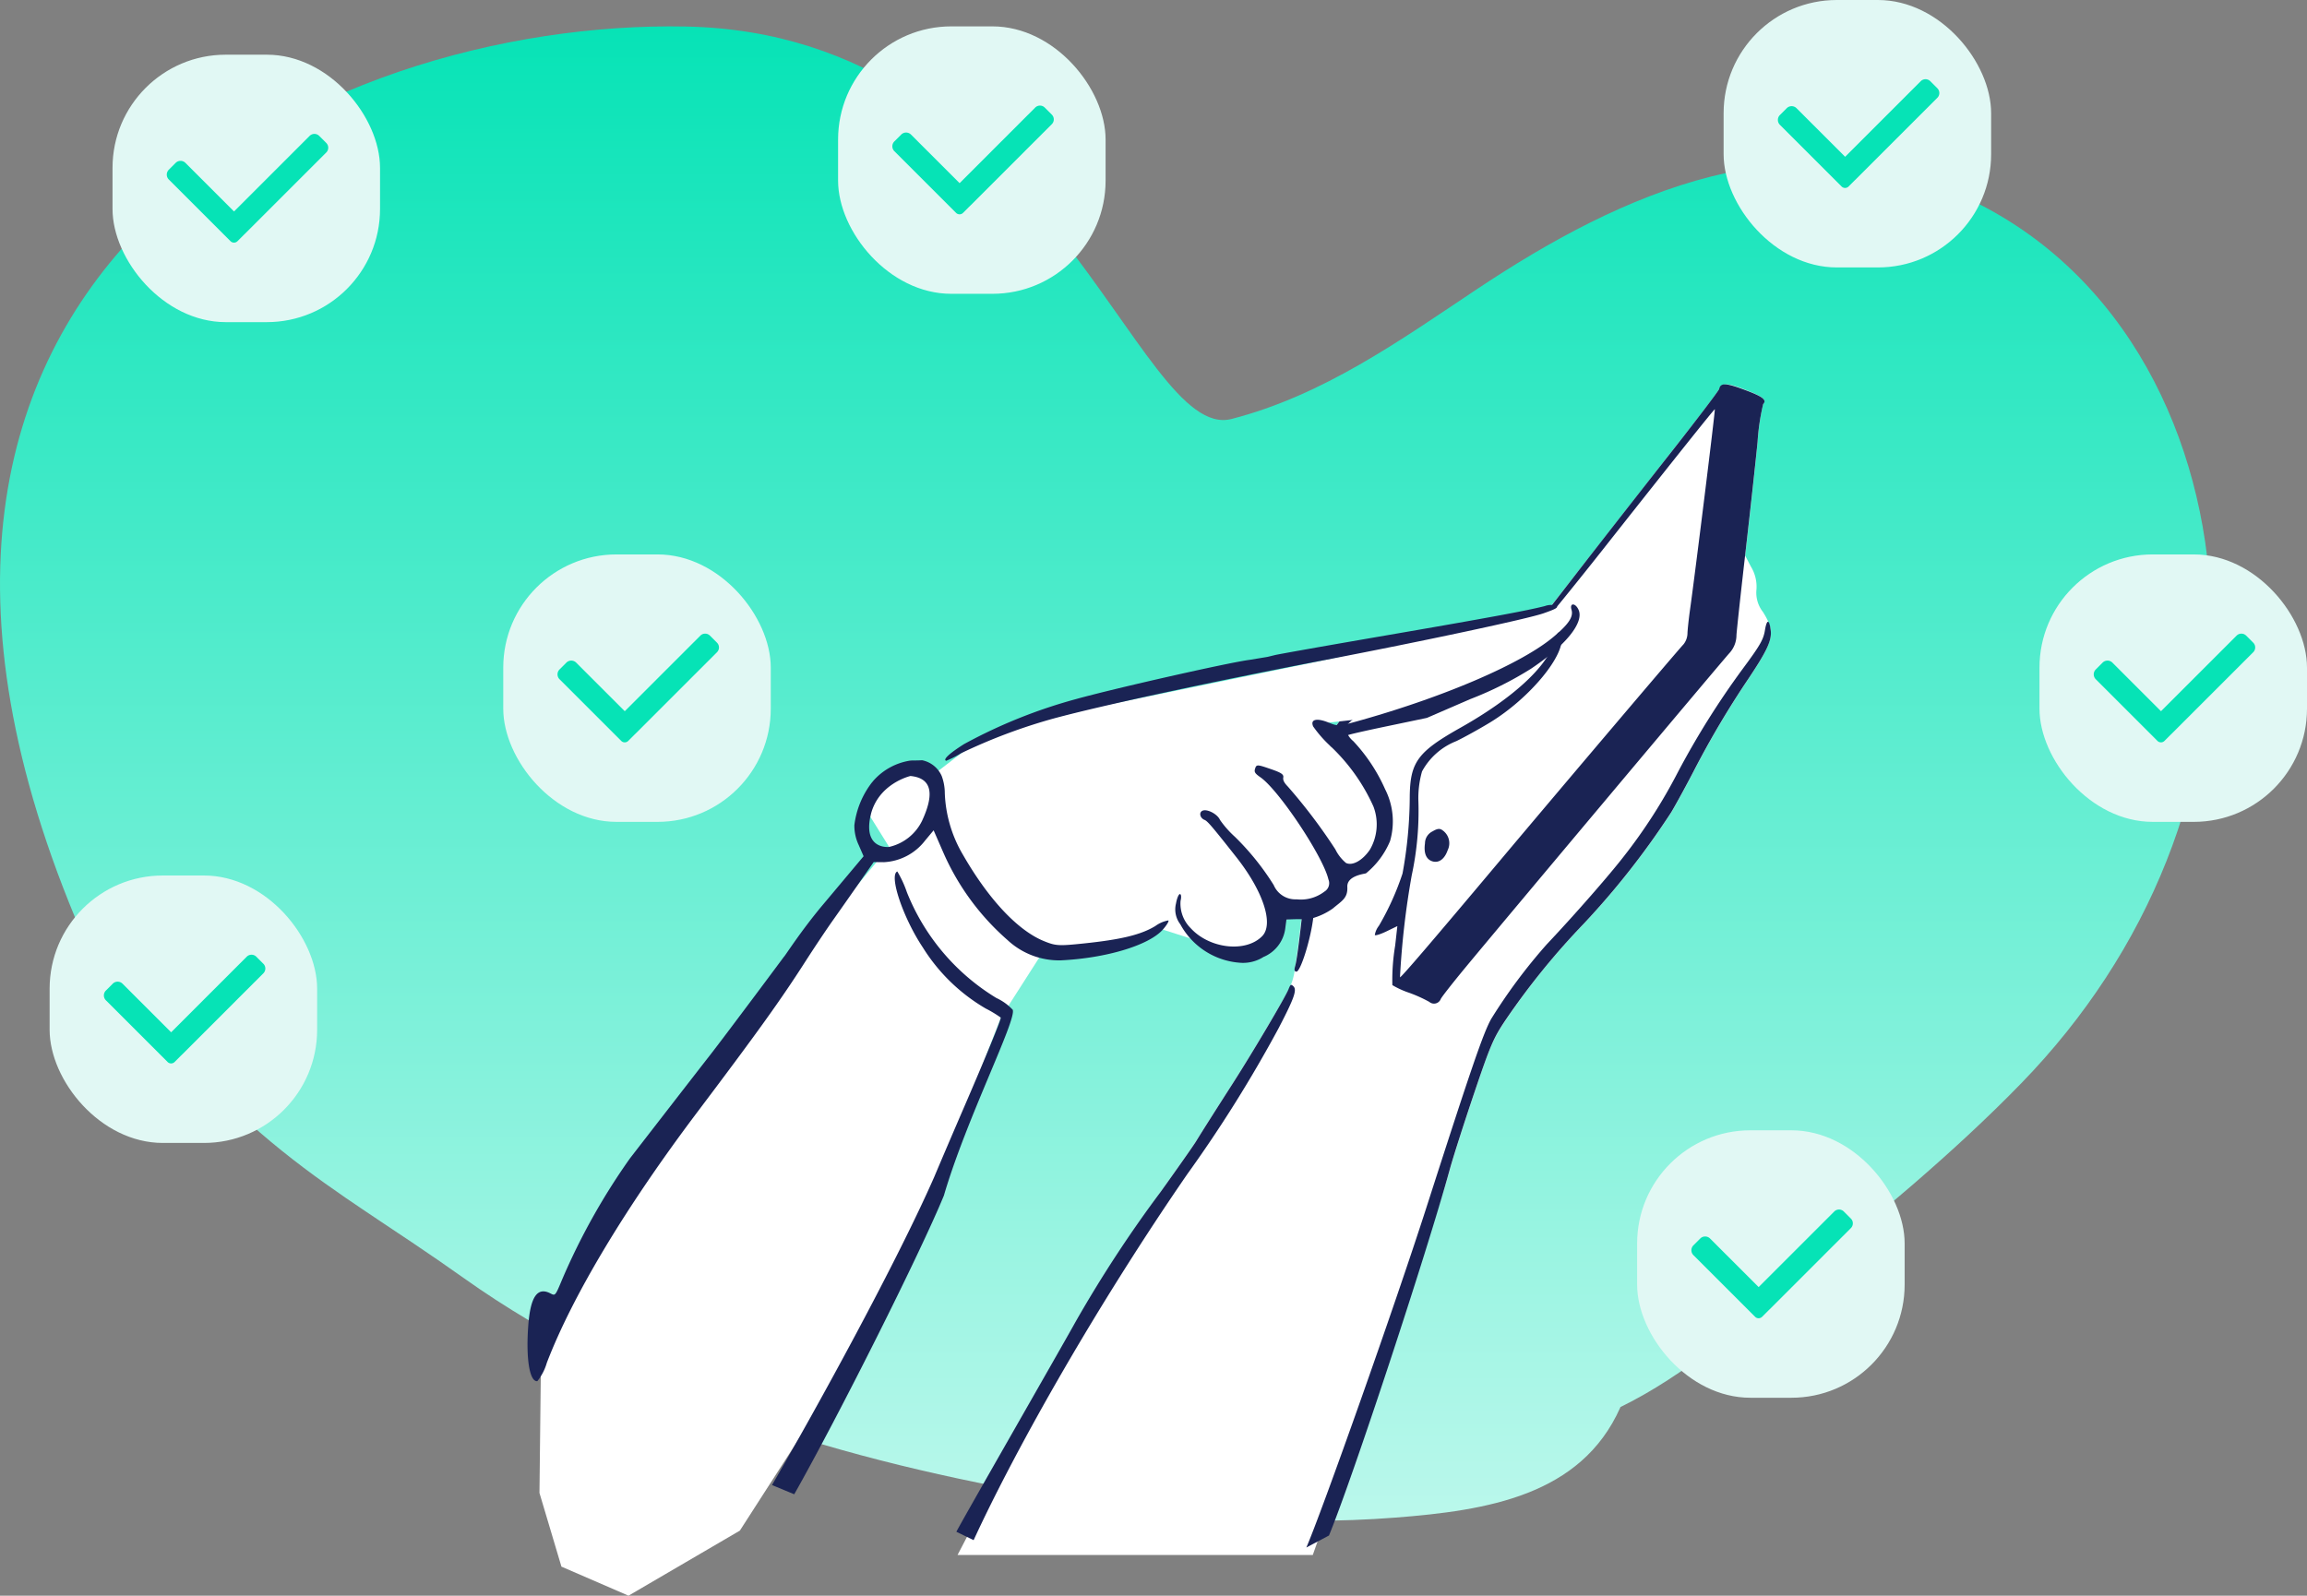
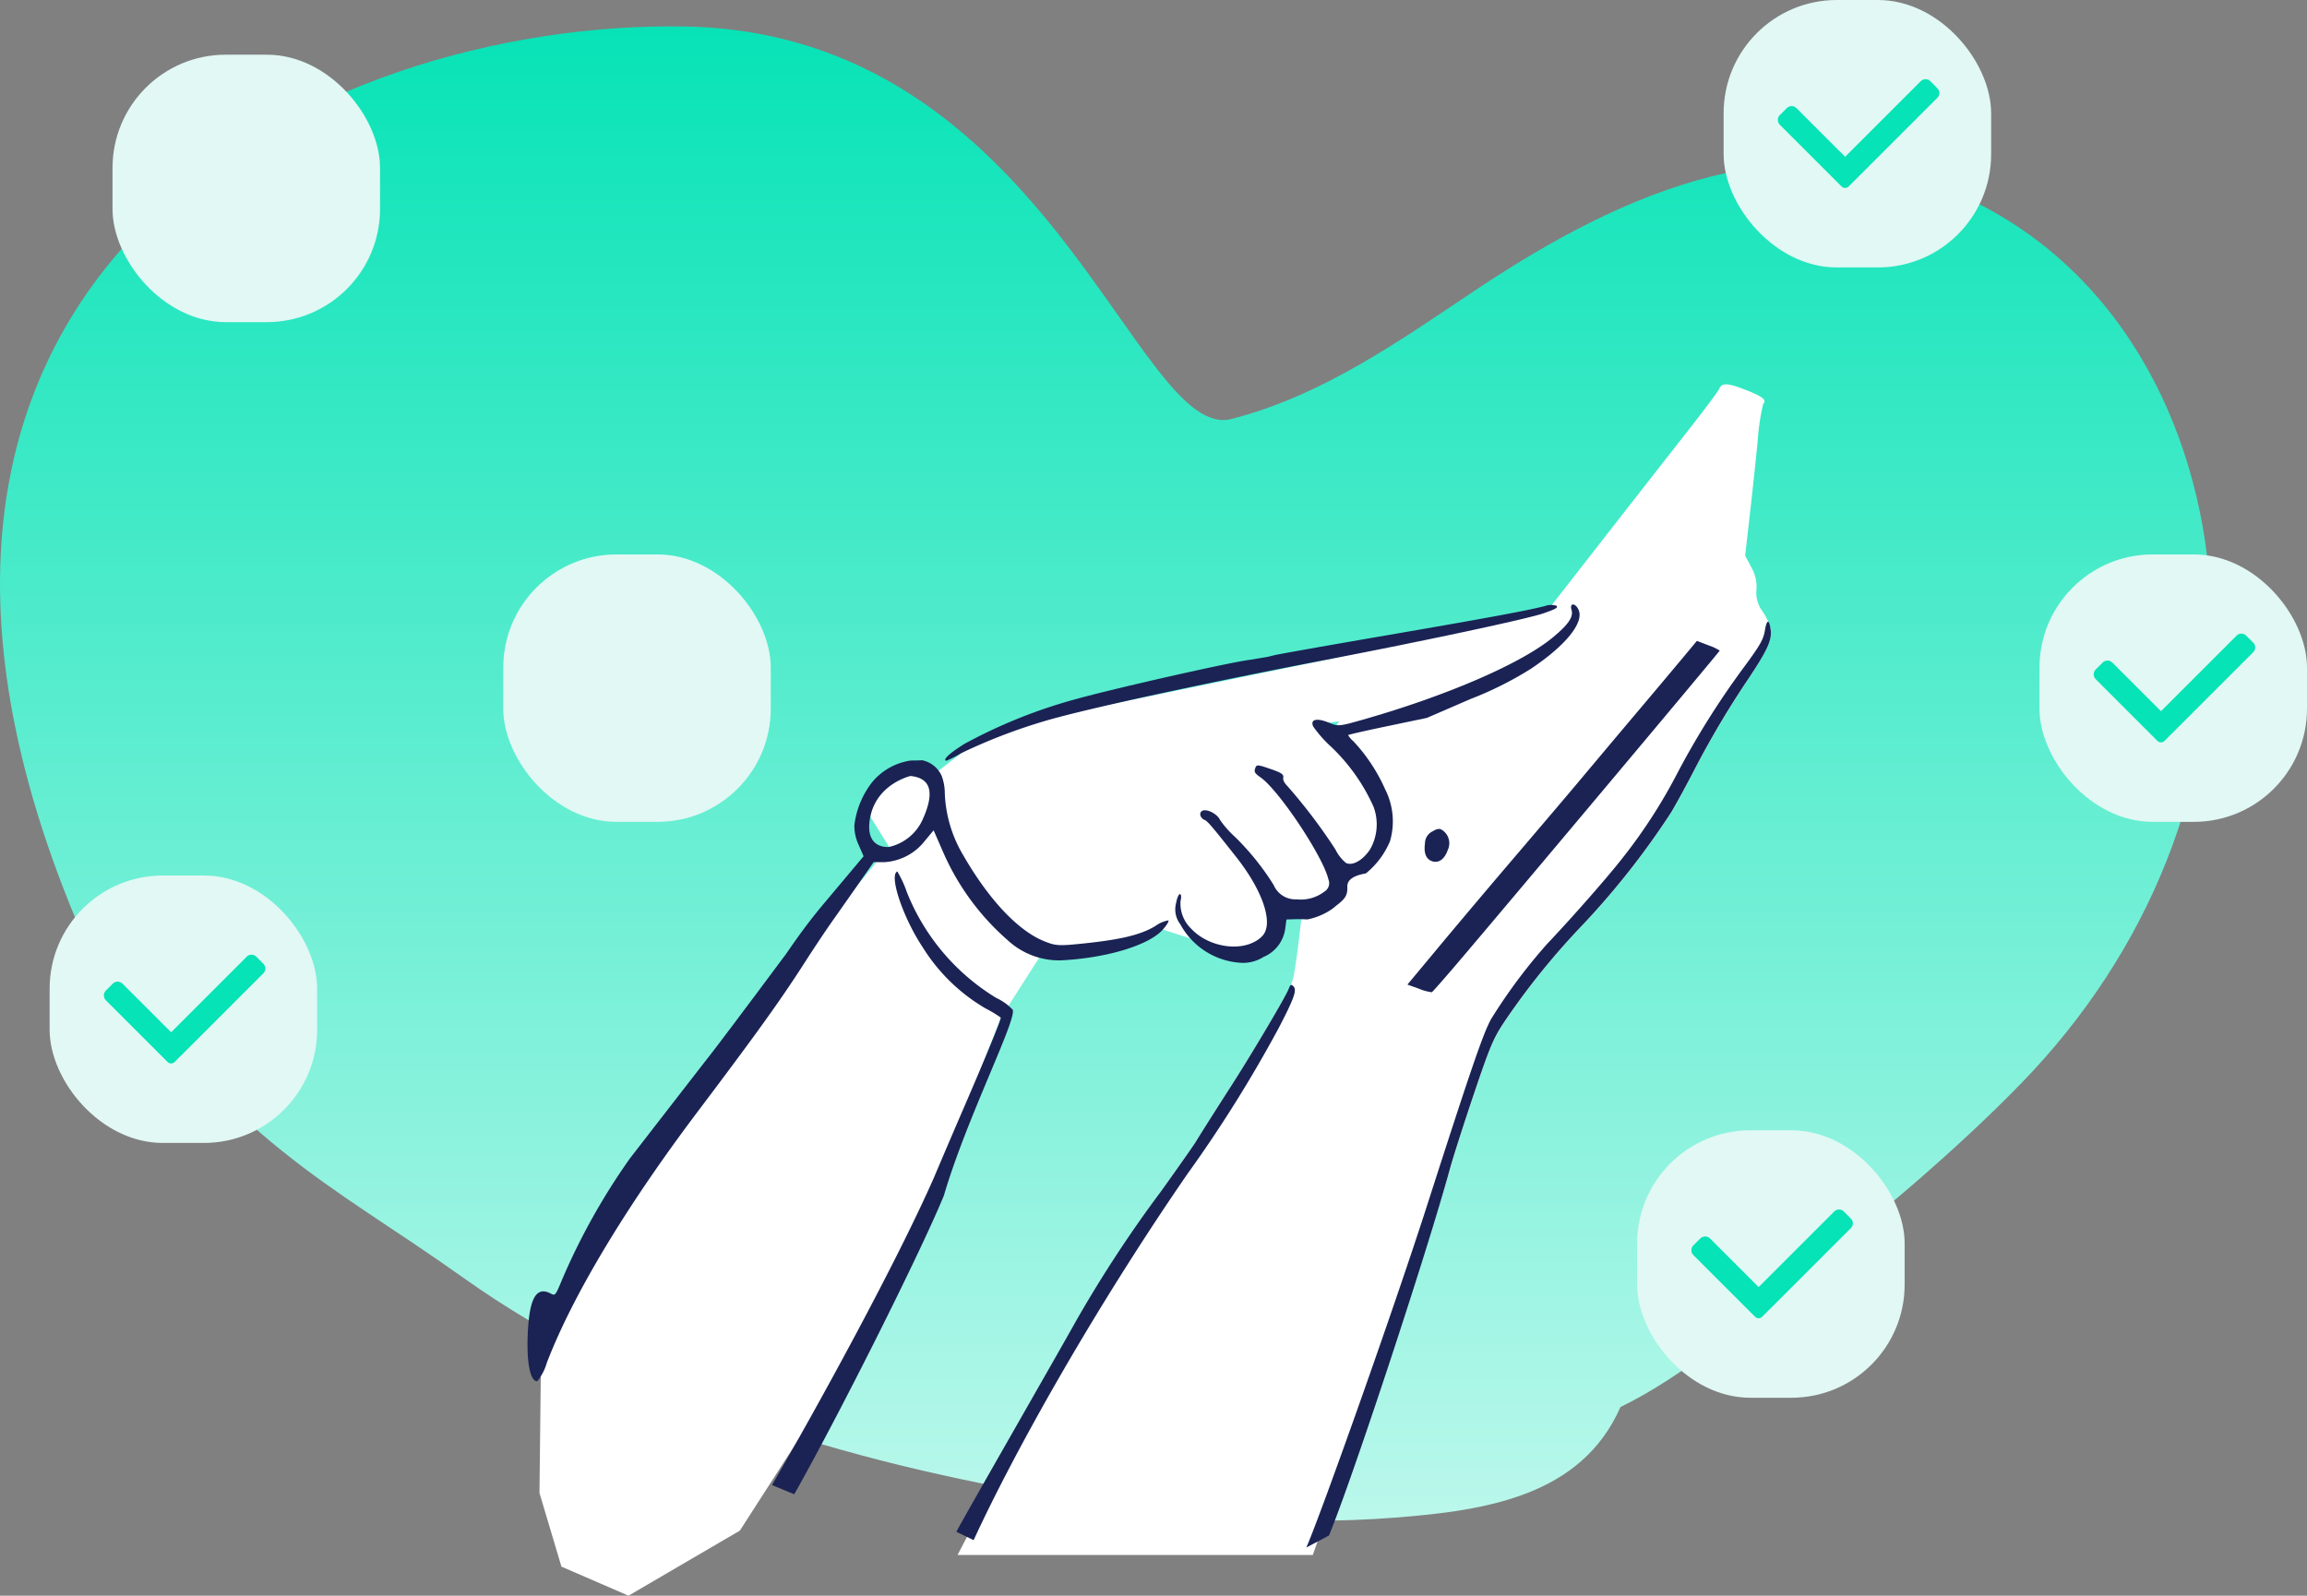
<svg xmlns="http://www.w3.org/2000/svg" width="366.769" height="253.751" viewBox="0 0 366.769 253.751">
  <rect x="0" y="0" width="366.769" height="253.751" fill="#808080" stroke="none" />
  <defs>
    <linearGradient id="linear-gradient" x1="0.5" x2="0.5" y2="1" gradientUnits="objectBoundingBox">
      <stop offset="0" stop-color="#06e3b6" />
      <stop offset="1" stop-color="#bcf8ec" />
    </linearGradient>
  </defs>
  <g id="Group_77" data-name="Group 77" transform="translate(-783.462 -1551.03)">
    <g id="Group_20" data-name="Group 20" transform="translate(783.462 1555.224)">
      <g id="Group_7" data-name="Group 7" transform="translate(0 0)">
        <path id="Path_4" data-name="Path 4" d="M2993.642,2486c-.954-25.826-13.219-52.382-38.758-64.341-27.781-13.006-54.706-1-77.994,14.535-12.183,8.127-24.316,16.815-38.923,20.582-15.135,3.9-29.2-61.262-86.708-62.406s-141.559,38.5-96.1,144.171c25.9,34.827,38.683,39.145,60.667,54.8,27.11,19.3,61.156,29.3,94.2,34.9,17.782,3.011,35.97,4.647,54.018,3.243,14.531-1.13,29.464-3.481,35.708-17.473.015-.032.022-.064.035-.1,10.448-5.12,19.412-13.117,28.253-20.265,12.233-9.889,24.558-19.995,35.462-31.215C2983.87,2541.457,2994.7,2514.58,2993.642,2486Z" transform="translate(-2642.174 -2394.344)" fill="url(#linear-gradient)" />
      </g>
    </g>
    <g id="Group_22" data-name="Group 22" transform="translate(867.329 1612.153)">
      <g id="Group_5" data-name="Group 5" transform="translate(68.18 0)">
        <path id="Path_5" data-name="Path 5" d="M3420.073-660.992c3.576-10.306,18.07-47.809,21.8-61.309.525-1.91,2.239-7.306,3.806-11.939,2.585-7.685,3.038-8.749,5.024-11.732a113.9,113.9,0,0,1,12.366-15.3,126.722,126.722,0,0,0,14.04-17.869c.871-1.491,2.535-4.535,3.669-6.74a147.982,147.982,0,0,1,8.656-14.594c3.992-6,4.244-7.2,2.213-10.468a4.964,4.964,0,0,1-1.039-3.6,6.139,6.139,0,0,0-.883-3.626l-.917-1.747.71-6.212c.393-3.425.965-8.755,1.273-11.884a35.912,35.912,0,0,1,.888-6.026c.594-.632-.035-1.144-2.708-2.2-2.95-1.161-3.88-1.2-4.3-.17-.154.373-2.641,3.689-5.547,7.386s-9.656,12.341-15.032,19.238l-9.76,12.524L3451-806.051c-1.831.671-5.912,1.964-9.092,2.884-12.447,3.594-18.355,7.97-20.281,15.025A126.921,126.921,0,0,0,3419-769.7c-.461,5.554-1.308,12.807-1.9,16.314a9.8,9.8,0,0,1-.714,2.2c-.855,1.8-6.165,10.713-9.113,15.32-3.121,4.867-4.8,7.507-5.77,9.094-.373.6-3.185,4.627-6.24,8.914s-6.5,9.988-7.9,12.138l-2.719,4.422-21.052,40.309" transform="translate(-3363.41 847.149)" fill="#fff" />
        <path id="Path_6" data-name="Path 6" d="M3623.34-740.027a1.921,1.921,0,0,1,.581-.635c.161-.078.149.091-.007.357a1.947,1.947,0,0,1-.581.635c-.161.078-.151-.092.005-.357Z" transform="translate(-3508.459 784.264)" fill="#fff" />
        <path id="Path_8" data-name="Path 8" d="M3480.645-607.712c2.451-5.663,13.955-38.1,19.11-54.141,7.161-22.273,9.038-27.733,10.292-29.946a86.961,86.961,0,0,1,8.811-11.828c4.373-4.628,9.988-11.043,12.319-14.072a84.019,84.019,0,0,0,8.475-13.2,130.781,130.781,0,0,1,10.454-16.664c2.665-3.6,3.2-4.537,3.437-5.974.3-1.823.691-1.863.92-.09.214,1.6-.531,3.243-3.458,7.631a146.923,146.923,0,0,0-8.66,14.586c-1.136,2.206-2.793,5.247-3.671,6.741a127,127,0,0,1-14.039,17.872,116.769,116.769,0,0,0-12.313,15.19c-1.95,2.909-2.412,3.988-5.029,11.725-1.581,4.677-3.315,10.1-3.841,12.012-3.732,13.54-15.5,49.252-19.21,58.248" transform="translate(-3425.006 792.682)" fill="#1a2354" />
        <g id="Group_4" data-name="Group 4" transform="translate(53.751 0.006)">
-           <path id="Path_9" data-name="Path 9" d="M3544.449-807.271c.062-.942.717-6.942,1.456-13.378s1.592-14.215,1.9-17.344a35.319,35.319,0,0,1,.893-6.018c.631-.654-.087-1.2-3-2.276-2.955-1.1-3.768-1.12-4-.128-.062.285-3.67,5.027-8.008,10.539s-11.131,14.211-15.1,19.342l-7.222,9.325-3.33,1.2c-1.836.661-5.919,1.95-9.1,2.867-12.447,3.595-18.355,7.97-20.285,15.027a120.622,120.622,0,0,0-2.526,17.577c-.512,6.433-1.453,14.6-1.832,15.89-.182.621-.128.88.188.9.622.051,2.161-4.749,2.639-8.216.217-1.576.639-5.606.938-8.987a146.027,146.027,0,0,1,2.693-18.689,7.835,7.835,0,0,1,3.808-4.937,52.845,52.845,0,0,1,13.472-6.251c5.493-1.813,17.887-7.472,17.749-8.1-.04-.18-.674-.11-1.4.145l-1.337.47,2.791-3.379c1.534-1.856,4.776-5.894,7.2-8.964,11.085-14.055,17.867-22.558,17.971-22.525s-3.067,25.633-3.938,31.848c-.213,1.527-.4,3.264-.41,3.844a2.9,2.9,0,0,1-.614,1.673c-.84.87-18.65,21.863-28.982,34.16-11.413,13.59-15.931,18.856-16.108,18.806a131.176,131.176,0,0,1,1.865-16.208,48.471,48.471,0,0,0,1.063-11.747,15.574,15.574,0,0,1,.576-4.784,10.593,10.593,0,0,1,5.455-4.817c1.291-.625,3.679-1.947,5.327-2.948,6.43-3.907,12.213-10.969,11.344-13.864-.278-.925-.673-.53-1.173,1.165-1.137,3.883-6.646,8.9-14.828,13.506-6.845,3.855-8.026,5.476-8.078,11.051a68.911,68.911,0,0,1-1.148,12.147,43.306,43.306,0,0,1-3.758,8.315,3.2,3.2,0,0,0-.647,1.458c.069.143.9-.117,1.855-.577l1.728-.836-.345,3.084a33.347,33.347,0,0,0-.448,6.3,13.954,13.954,0,0,0,2.688,1.224,22.14,22.14,0,0,1,3.19,1.443,1.141,1.141,0,0,0,1.61-.122,1.12,1.12,0,0,0,.2-.323c.089-.26,1.825-2.475,3.843-4.921,6.01-7.268,39.669-47.37,41.994-50.035A4.244,4.244,0,0,0,3544.449-807.271Z" transform="translate(-3474.182 847.135)" fill="#1a2354" />
          <path id="Path_10" data-name="Path 10" d="M3567.7-745.94c-.083.239-34.665,41.447-41.742,49.746-2.088,2.449-3.908,4.519-4.028,4.576a7.71,7.71,0,0,1-2.048-.558l-1.83-.659,5.352-6.43c2.952-3.546,8.3-9.88,11.934-14.135s8.1-9.51,9.966-11.735,6.177-7.368,9.592-11.409,6.877-8.179,7.69-9.159l1.484-1.785,1.834.705A7.4,7.4,0,0,1,3567.7-745.94Z" transform="translate(-3500.096 788.278)" fill="#1a2354" />
        </g>
        <path id="Path_11" data-name="Path 11" d="M3525.892-669.3c-.945-.339-1.324-1.314-1.109-2.848a2.121,2.121,0,0,1,1.2-1.893c.775-.456,1.152-.5,1.59-.172a2.509,2.509,0,0,1,.818,3.163C3527.89-669.6,3526.935-668.932,3525.892-669.3Z" transform="translate(-3450.284 745.127)" fill="#1a2354" />
        <path id="Path_12" data-name="Path 12" d="M3362.829-526.873c.251-.655,16.533-29.034,18.963-33.416a200.472,200.472,0,0,1,13.508-20.638c2.716-3.793,5.234-7.384,5.617-8.011.98-1.6,2.627-4.2,5.767-9.1,3.2-4.991,8.425-13.813,8.942-15.1.323-.8.388-.845.781-.485.6.565.141,1.873-2.326,6.62a211.2,211.2,0,0,1-14.533,23.241c-14.1,20.469-26.988,43.059-33.979,58.219" transform="translate(-3362.829 709.342)" fill="#1a2354" />
      </g>
      <path id="Path_56" data-name="Path 56" d="M3181.223-644.013l-.272,24.23,3.493,11.717,10.665,4.618,17.7-10.345,24.7-38.409,16.79-43.174,6.158-9.62,19.611-4.371,5.981,1.921,10.017,2.431,3.656-5.949,7.357-1.754,2.107-7.249,3.171,1.652,2.821-8.189-2.177-8.167-6.287-3.874-.294-3.747,12.3-1.363,12.8-4.9,10.6-7.319,4.048-4.331s-2.674-1.69-13.019,1.3-27.334,6.664-27.334,6.664l-36.373,7.492-17.151,4.356-4.265,2.953-4.991,3.853-3.005-2.671-6.155,3.421-.316,5.528,2.979,4.79-4.753,5.724-19.786,24.862L3193.2-666.338Z" transform="translate(-3179.053 796.077)" fill="#fff" />
      <path id="Path_57" data-name="Path 57" d="M3230.111-558.875c7.079-12.523,20-38.261,23.794-47.511,3.522-12.078,11.616-27.986,10.939-29.539a8.42,8.42,0,0,0-2.6-1.871,34.7,34.7,0,0,1-14.231-16.839,17.158,17.158,0,0,0-1.516-3.282c-1.362.594.893,7.325,4.042,12.062a28.969,28.969,0,0,0,10.018,9.736,18.355,18.355,0,0,1,2.387,1.441c.1.22-2.359,6.21-5.836,14.251-1.512,3.5-3.666,8.532-4.755,11.12-5.929,13.5-18.376,36.218-25.777,48.967" transform="translate(-3187.709 735.378)" fill="#1a2354" />
      <path id="Path_58" data-name="Path 58" d="M3389.772-753.184l1.182-.288c.652-.159,8.555-1.561,17.583-3.113,16.365-2.821,22.413-3.937,25.33-4.681a2.853,2.853,0,0,1,1.864-.042c.267.286-.1.5-2.064,1.189-2.5.88-18.9,4.386-34.781,7.435-17.814,3.422-35.079,7.141-42.928,9.246a88.644,88.644,0,0,0-14.861,5.556,16.434,16.434,0,0,1-2.4,1.218c-.579-.176.5-1.178,2.854-2.663a81.846,81.846,0,0,1,17.8-7.152c6.291-1.745,24.353-5.827,27.584-6.236Z" transform="translate(-3272.135 796.524)" fill="#1a2354" />
      <path id="Path_59" data-name="Path 59" d="M3455.233-716.718c.089,1.793-.868,2.21-2.315,3.434a10.561,10.561,0,0,1-4.02,1.73,28.088,28.088,0,0,0-3.338.024c-.015.054-.106.729-.2,1.468a5.707,5.707,0,0,1-3.455,4.481,6.09,6.09,0,0,1-3.4.937,11.75,11.75,0,0,1-9.827-6.143A3.875,3.875,0,0,1,3428-714.1c.146-.834.435-1.509.629-1.481s.241.482.092,1.078a5.5,5.5,0,0,0,1.6,4.33c3,3.3,8.8,3.944,11.389,1.267,1.855-1.919.146-7.133-4.114-12.539-3.786-4.8-4.591-5.753-5.054-5.932-.74-.291-.94-1.2-.324-1.466.731-.318,2.364.534,2.762,1.449a15.6,15.6,0,0,0,2.379,2.7,41.234,41.234,0,0,1,6.169,7.673,3.73,3.73,0,0,0,3.632,2.272,6.177,6.177,0,0,0,4.451-1.242,1.552,1.552,0,0,0,.617-1.925c-.83-3.618-7.871-14.194-10.805-16.237-.862-.6-1.016-.838-.865-1.334.225-.741.314-.737,2.662.079,1.521.53,1.914.8,1.832,1.278-.08.425.137.849.735,1.46a87.333,87.333,0,0,1,7.547,9.978,6.5,6.5,0,0,0,1.69,2.161c1.036.5,2.638-.4,3.805-2.124a8,8,0,0,0,.553-6.863,30.106,30.106,0,0,0-6.83-9.592,19.414,19.414,0,0,1-2.748-3.131c-.493-1.131.552-1.393,2.455-.617,1.547.63,1.639.621,5.456-.465,13.415-3.823,25.255-8.959,30.241-13.117,2.46-2.049,3.255-3.24,2.918-4.362s.631-1.113,1.13.032c.884,2.029-2.067,5.669-7.609,9.376a55.954,55.954,0,0,1-9.6,4.8l-6.907,2.992-6.24,1.306c-3.427.711-6.261,1.36-6.289,1.431a3.625,3.625,0,0,0,.826.967,27.34,27.34,0,0,1,5.058,7.643,11.271,11.271,0,0,1,.782,8.247,13.108,13.108,0,0,1-3.827,5.125C3457.932-718.783,3455.144-718.511,3455.233-716.718Z" transform="translate(-3324.902 796.641)" fill="#1a2354" />
      <g id="Group_21" data-name="Group 21" transform="translate(0 59.782)">
        <path id="Path_60" data-name="Path 60" d="M3205.375-654.28c-2.288,2.927-12.757,16.453-12.757,16.453a103.8,103.8,0,0,0-10.815,19.321c-1.076,2.58-1.076,2.58-1.842,2.181-2.074-1.08-3.183.514-3.525,5.055-.4,5.3.2,9.016,1.439,8.9a8.443,8.443,0,0,0,1.51-2.928c4.08-10.655,12.563-24.788,23.911-39.843,9.661-12.822,13.275-17.857,17.2-23.982,1.352-2.106,3.3-5.027,4.342-6.5s2.93-4.167,4.2-5.985l2.31-3.311,1.613.016a8.8,8.8,0,0,0,6.563-3.446l1.353-1.622,1.6,3.668a39.517,39.517,0,0,0,10.13,13.767,12.044,12.044,0,0,0,8.453,3.246c7.25-.345,14.043-2.39,16.264-4.9.609-.688,1.007-1.354.868-1.453a4.946,4.946,0,0,0-2.064.891c-2.3,1.395-5.45,2.156-11.429,2.777-3.94.411-4.432.381-6.3-.384-4.164-1.7-8.81-6.669-12.866-13.736a20.767,20.767,0,0,1-2.88-9.775,7.877,7.877,0,0,0-.484-2.721,4.343,4.343,0,0,0-3.125-2.525c-.318.027-1.1.046-1.763.041a9.779,9.779,0,0,0-6.154,3.421,13.836,13.836,0,0,0-2.85,6.862,7.2,7.2,0,0,0,.7,3.185l.767,1.76-6.491,7.736c-3.562,4.243-6.138,8.341-6.177,8.254C3217.077-669.848,3207.663-657.208,3205.375-654.28Zm33.672-37.22a7.717,7.717,0,0,1-5.259,4.173s-4.049.478-2.979-4.79,6.377-6.492,6.377-6.492C3241.109-698.239,3240.676-695.031,3239.047-691.5Z" transform="translate(-3176.315 701.107)" fill="#1a2354" />
      </g>
    </g>
    <g id="Group_23" data-name="Group 23" transform="translate(-47.16 19.227)">
      <rect id="Rectangle_30" data-name="Rectangle 30" width="42.53" height="42.53" rx="18" transform="translate(848.511 1540.5)" fill="#e1f8f4" />
-       <path id="Path_65" data-name="Path 65" d="M2249.568,2598.008a.785.785,0,0,1-.556-.231l-9.81-9.809a1.1,1.1,0,0,1,0-1.551l1.092-1.092a1.1,1.1,0,0,1,1.551,0l7.729,7.729,12.021-12.021a1.073,1.073,0,0,1,1.518,0l1.123,1.123a1.075,1.075,0,0,1,0,1.519l-12.893,12.892-.237.228-.981.982A.786.786,0,0,1,2249.568,2598.008Z" transform="translate(-1381.745 -1027.621)" fill="#06e3b6" />
    </g>
    <g id="Group_24" data-name="Group 24" transform="translate(-57.16 149.756)">
      <rect id="Rectangle_30-2" data-name="Rectangle 30" width="42.53" height="42.53" rx="18" transform="translate(848.511 1540.5)" fill="#e1f8f4" />
      <path id="Path_65-2" data-name="Path 65" d="M2249.568,2598.008a.785.785,0,0,1-.556-.231l-9.81-9.809a1.1,1.1,0,0,1,0-1.551l1.092-1.092a1.1,1.1,0,0,1,1.551,0l7.729,7.729,12.021-12.021a1.073,1.073,0,0,1,1.518,0l1.123,1.123a1.075,1.075,0,0,1,0,1.519l-12.893,12.892-.237.228-.981.982A.786.786,0,0,1,2249.568,2598.008Z" transform="translate(-1381.745 -1027.621)" fill="#06e3b6" />
    </g>
    <g id="Group_25" data-name="Group 25" transform="translate(68.19 14.724)">
-       <rect id="Rectangle_30-3" data-name="Rectangle 30" width="42.53" height="42.53" rx="18" transform="translate(848.511 1540.5)" fill="#e1f8f4" />
-       <path id="Path_65-3" data-name="Path 65" d="M2249.568,2598.008a.785.785,0,0,1-.556-.231l-9.81-9.809a1.1,1.1,0,0,1,0-1.551l1.092-1.092a1.1,1.1,0,0,1,1.551,0l7.729,7.729,12.021-12.021a1.073,1.073,0,0,1,1.518,0l1.123,1.123a1.075,1.075,0,0,1,0,1.519l-12.893,12.892-.237.228-.981.982A.786.786,0,0,1,2249.568,2598.008Z" transform="translate(-1381.745 -1027.621)" fill="#06e3b6" />
-     </g>
+       </g>
    <g id="Group_26" data-name="Group 26" transform="translate(259.19 98.697)">
      <rect id="Rectangle_30-4" data-name="Rectangle 30" width="42.53" height="42.53" rx="18" transform="translate(848.511 1540.5)" fill="#e1f8f4" />
      <path id="Path_65-4" data-name="Path 65" d="M2249.568,2598.008a.785.785,0,0,1-.556-.231l-9.81-9.809a1.1,1.1,0,0,1,0-1.551l1.092-1.092a1.1,1.1,0,0,1,1.551,0l7.729,7.729,12.021-12.021a1.073,1.073,0,0,1,1.518,0l1.123,1.123a1.075,1.075,0,0,1,0,1.519l-12.893,12.892-.237.228-.981.982A.786.786,0,0,1,2249.568,2598.008Z" transform="translate(-1381.745 -1027.621)" fill="#06e3b6" />
    </g>
    <g id="Group_27" data-name="Group 27" transform="translate(208.973 10.53)">
      <rect id="Rectangle_30-5" data-name="Rectangle 30" width="42.53" height="42.53" rx="18" transform="translate(848.511 1540.5)" fill="#e1f8f4" />
      <path id="Path_65-5" data-name="Path 65" d="M2249.568,2598.008a.785.785,0,0,1-.556-.231l-9.81-9.809a1.1,1.1,0,0,1,0-1.551l1.092-1.092a1.1,1.1,0,0,1,1.551,0l7.729,7.729,12.021-12.021a1.073,1.073,0,0,1,1.518,0l1.123,1.123a1.075,1.075,0,0,1,0,1.519l-12.893,12.892-.237.228-.981.982A.786.786,0,0,1,2249.568,2598.008Z" transform="translate(-1381.745 -1027.621)" fill="#06e3b6" />
    </g>
    <g id="Group_28" data-name="Group 28" transform="translate(195.224 190.278)">
      <rect id="Rectangle_30-6" data-name="Rectangle 30" width="42.53" height="42.53" rx="18" transform="translate(848.511 1540.5)" fill="#e1f8f4" />
      <path id="Path_65-6" data-name="Path 65" d="M2249.568,2598.008a.785.785,0,0,1-.556-.231l-9.81-9.809a1.1,1.1,0,0,1,0-1.551l1.092-1.092a1.1,1.1,0,0,1,1.551,0l7.729,7.729,12.021-12.021a1.073,1.073,0,0,1,1.518,0l1.123,1.123a1.075,1.075,0,0,1,0,1.519l-12.893,12.892-.237.228-.981.982A.786.786,0,0,1,2249.568,2598.008Z" transform="translate(-1381.745 -1027.621)" fill="#06e3b6" />
    </g>
    <g id="Group_29" data-name="Group 29" transform="translate(14.959 98.697)">
      <rect id="Rectangle_30-7" data-name="Rectangle 30" width="42.53" height="42.53" rx="18" transform="translate(848.511 1540.5)" fill="#e1f8f4" />
-       <path id="Path_65-7" data-name="Path 65" d="M2249.568,2598.008a.785.785,0,0,1-.556-.231l-9.81-9.809a1.1,1.1,0,0,1,0-1.551l1.092-1.092a1.1,1.1,0,0,1,1.551,0l7.729,7.729,12.021-12.021a1.073,1.073,0,0,1,1.518,0l1.123,1.123a1.075,1.075,0,0,1,0,1.519l-12.893,12.892-.237.228-.981.982A.786.786,0,0,1,2249.568,2598.008Z" transform="translate(-1381.745 -1027.621)" fill="#06e3b6" />
    </g>
  </g>
</svg>